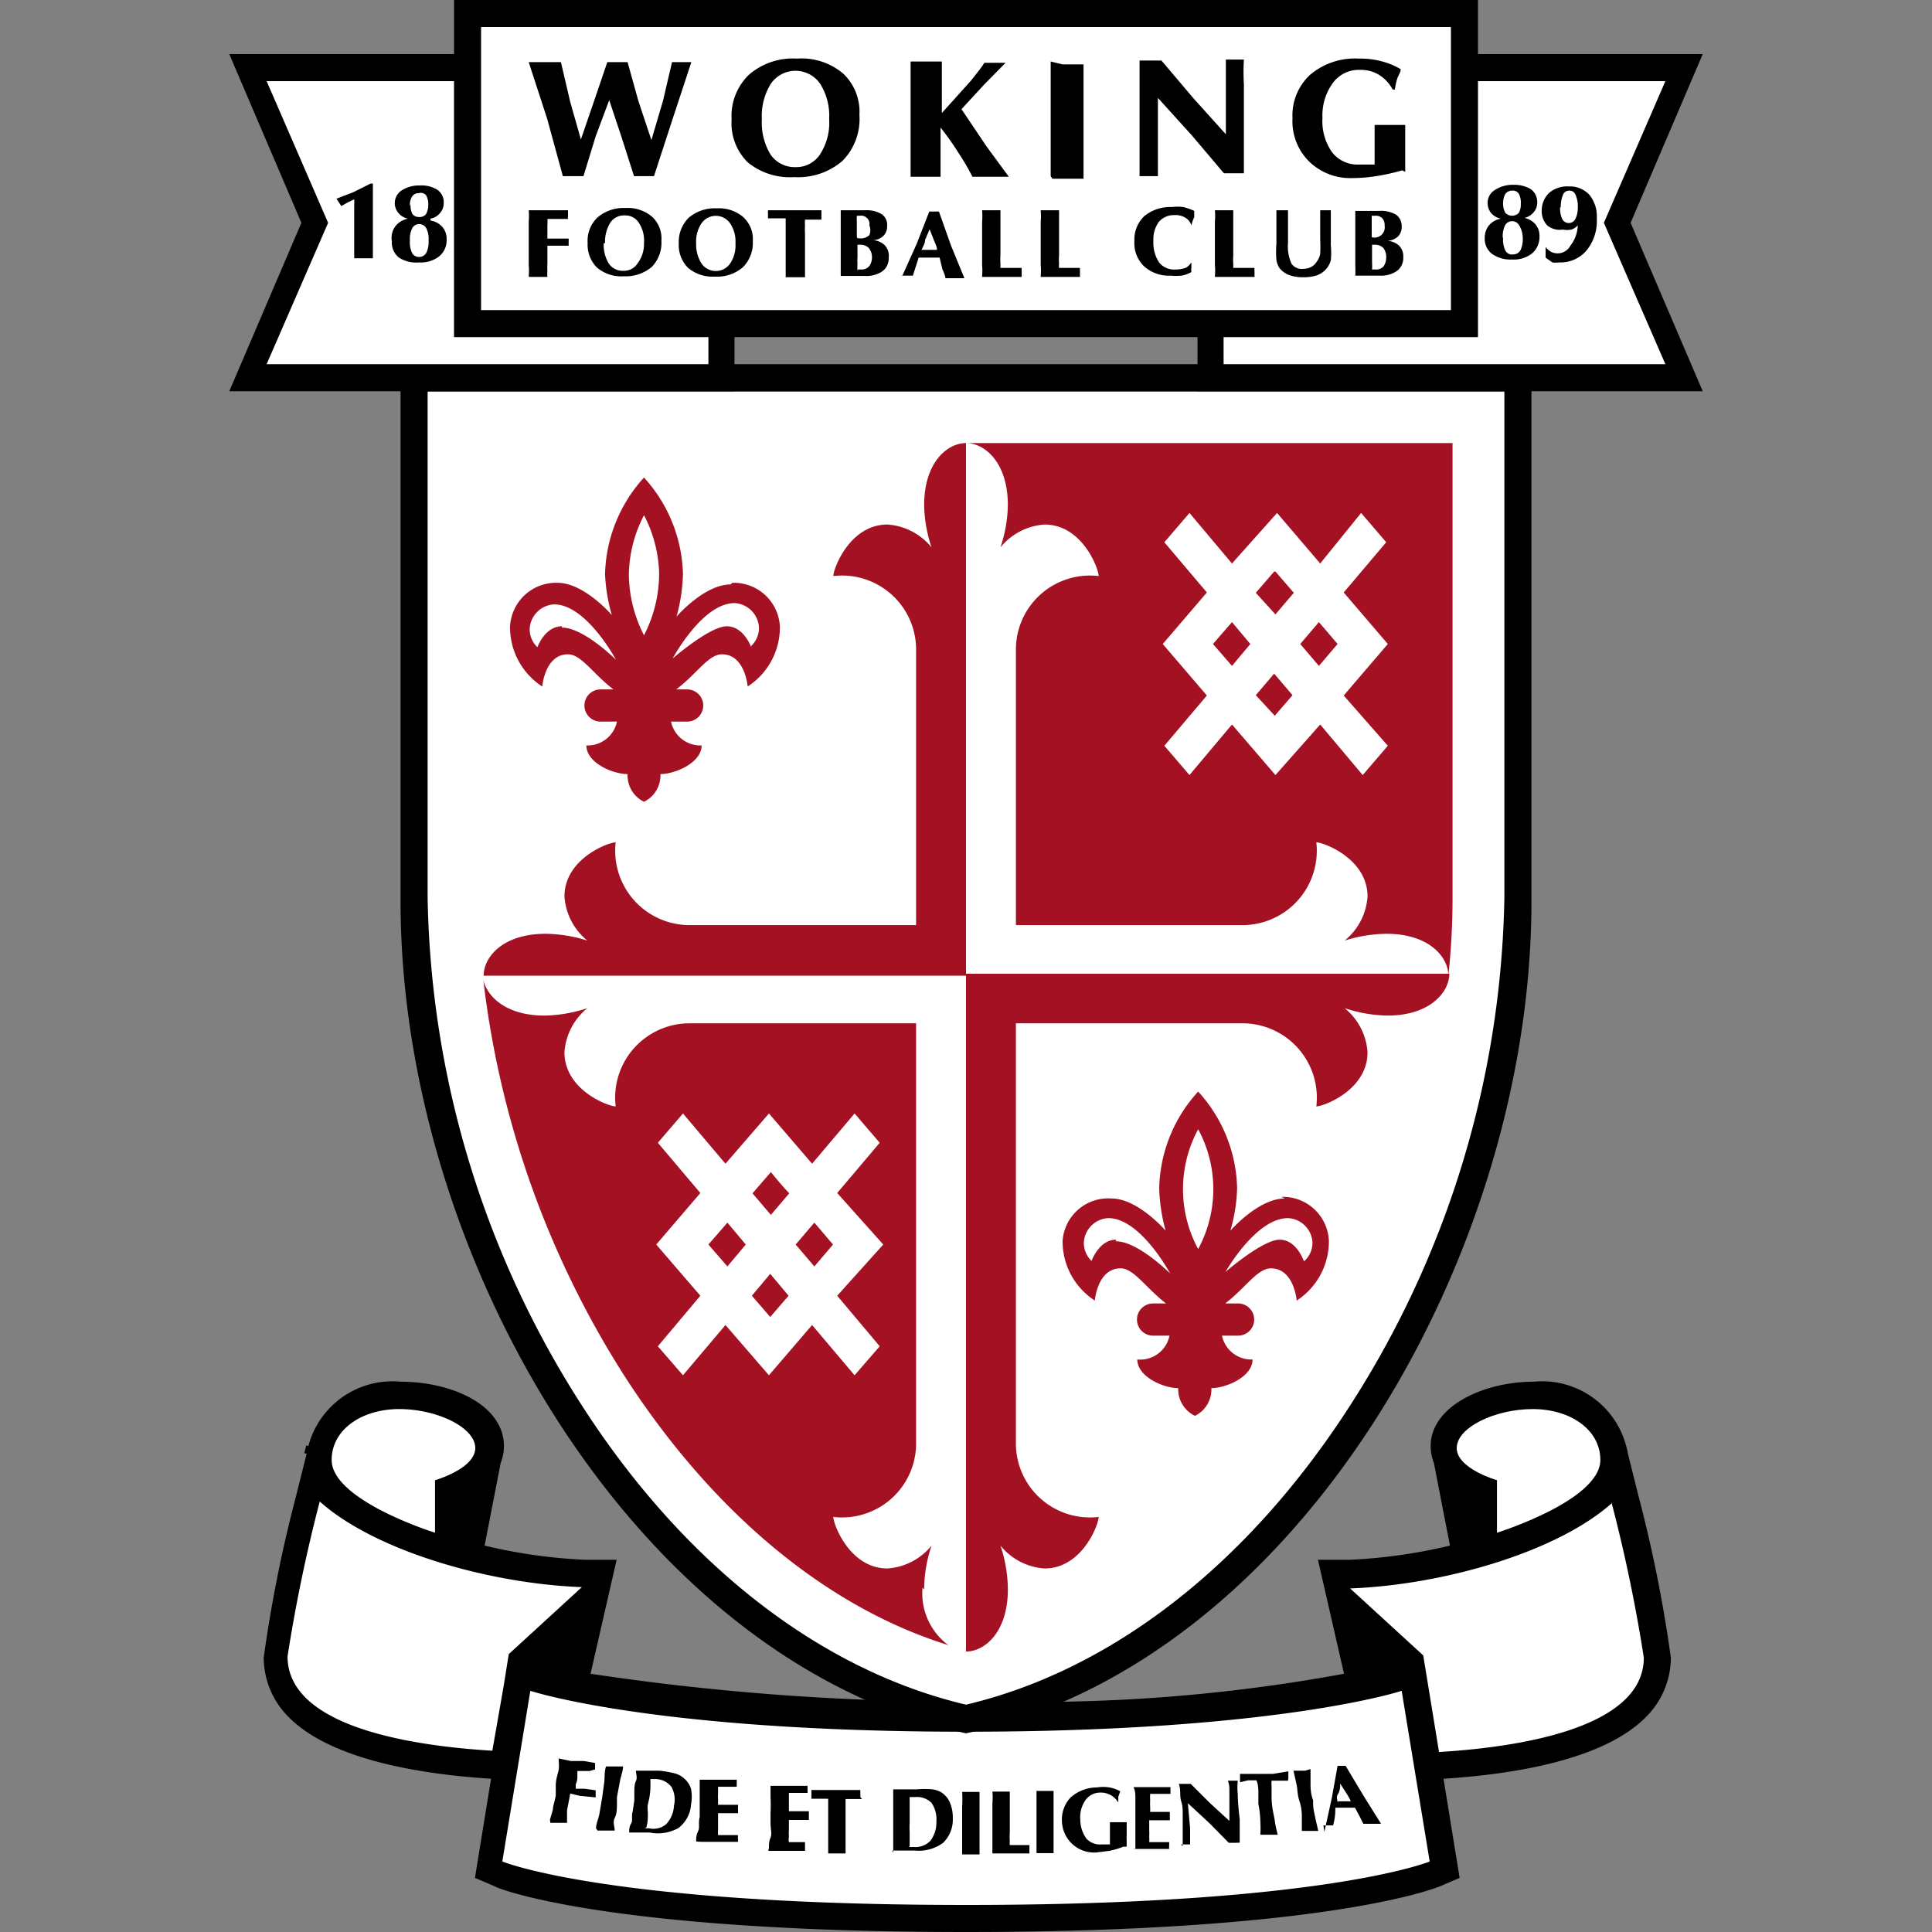
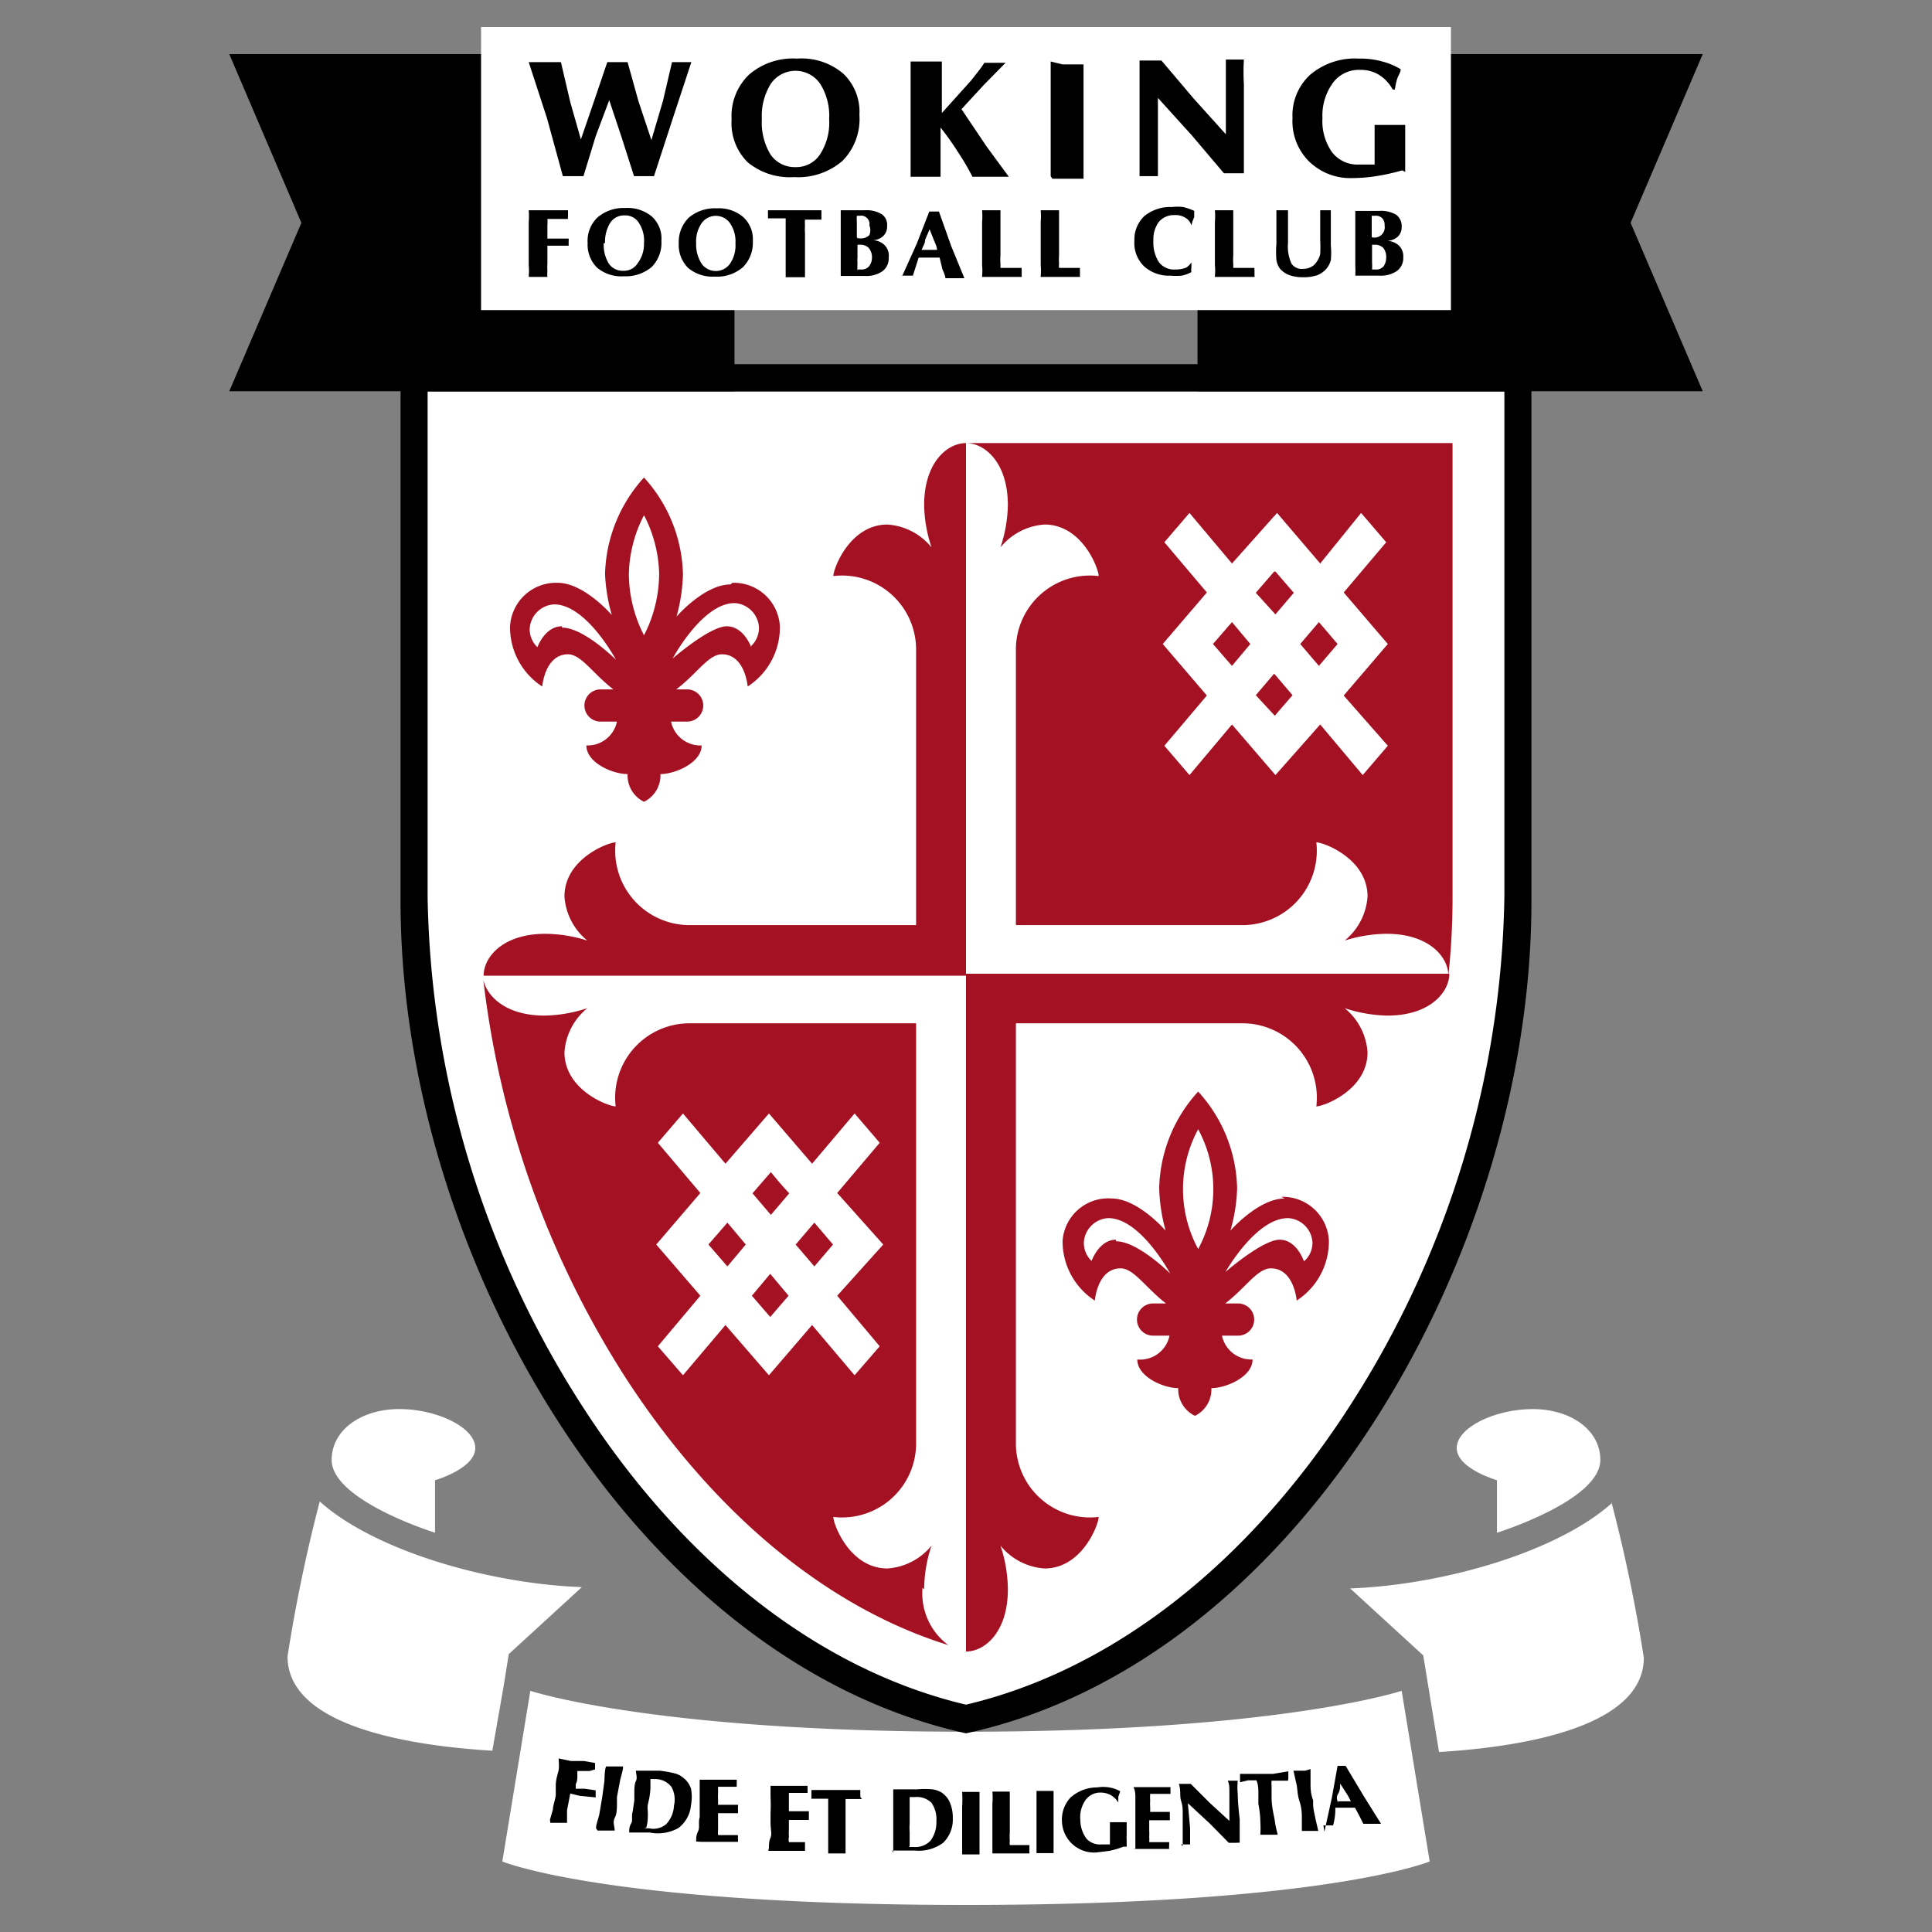
<svg xmlns="http://www.w3.org/2000/svg" width="60" height="60">
  <rect width="100%" height="100%" fill="#808080" stroke="none" />
-   <path d="M51.89 51.48a42.66 42.66 0 0 0-1-5l-.34-1.36h0a2.7 2.7 0 0 0-2.92-2.21c-1.57 0-3.2.77-3.2 2a1.42 1.42 0 0 0 .1.52l.5 2.57a16.54 16.54 0 0 1-3.1.44h-1l.81 3.54a52.74 52.74 0 0 1-10.82.86 77.82 77.82 0 0 1-12.58-.86l.81-3.54h-1a16.54 16.54 0 0 1-3.1-.44l.5-2.57a1.42 1.42 0 0 0 .1-.52c0-1.28-1.63-2-3.2-2a2.7 2.7 0 0 0-2.92 2.21h0l-.34 1.36a42.66 42.66 0 0 0-1 5 2.61 2.61 0 0 0 .8 1.87c1.34 1.33 4.18 1.76 6.26 1.89l-.5 3.08.61.26C15.42 58.64 18.81 60 30 60s14.58-1.36 14.72-1.42l.61-.26-.5-3.08c2.08-.13 4.92-.56 6.26-1.89a2.61 2.61 0 0 0 .8-1.87" />
-   <path d="M9.78 45.21l-.33-.08.06-.24.33.08zm40.44.01l.33-.09-.06-.24-.33.08z" />
  <g fill="#fff">
    <path d="M30 59.16c11.15 0 14.4-1.35 14.4-1.35l-.87-5.3S39.71 53.78 30 53.78s-13.53-1.27-13.53-1.27l-.87 5.3s3.25 1.35 14.4 1.35m-14.36-6.79l.16-1 2.27-2.08c-2.94-.11-6.46-1.15-8.14-2.66a48.36 48.36 0 0 0-1 4.81c0 2.23 4 2.79 6.36 2.93zm-5.34-7.03c0-.94.93-1.58 2.1-1.58s2.36.57 2.36 1.21-1.25 1-1.25 1v1.63s-3.21-1-3.21-2.26m39.77 1.33c-1.68 1.51-5.2 2.55-8.14 2.66l2.27 2.08.49 3c2.34-.14 6.36-.7 6.36-2.93a48.36 48.36 0 0 0-1-4.81" />
    <path d="M49.7,45.34c0-.94-.93-1.58-2.1-1.58s-2.36.57-2.36,1.21,1.25,1,1.25,1V47.6s3.21-1,3.21-2.26" />
  </g>
  <path d="M17.08 56.51l.09-.31c0-.11.06-.26.09-.44v-.19-.12c0-.2.07-.37.09-.49s0-.24 0-.35l.38.08h.16.24l.35.06v.07a.43.43 0 0 1 0 .05.09.09 0 0 1 0 0v.08l-.17.05h-.22H18h-.07v.17c0 .06 0 .14-.05.24v.14h.27l.35.05h0a.51.51 0 0 0 0 .09.35.35 0 0 0 0 .07v.06l-.5-.05-.29-.07-.1.52q0 .12 0 .21v.18h-.15-.37" />
  <path d="M18.51 56.78c0-.14.07-.28.1-.42l.09-.53.07-.51c.01-.16 0-.31.05-.46h.17.1.26c0 .13-.06.28-.09.42l-.1.53V56c0 .17 0 .33-.07.46s0 .26 0 .39h-.53" />
  <path d="M20 56.78h.08.08a.61.61 0 0 0 .53-.13.89.89 0 0 0 .24-.57.81.81 0 0 0-.08-.59.64.64 0 0 0-.49-.24h-.16v.21c0 .29-.06.48-.08.58s0 .17 0 .29 0 .27-.05.43m-.53.15c0-.08 0-.18.06-.28s0-.22.05-.38l.05-.34v-.2c0-.16 0-.3.05-.4s0-.22 0-.32h.12.12.27.22a3.61 3.61 0 0 1 .5.09.7.7 0 0 1 .24.13.71.71 0 0 1 .24.34 1.34 1.34 0 0 1 0 .5 1 1 0 0 1-.39.72 1.31 1.31 0 0 1-.9.14h-.69" />
  <path d="M21.62 57.19c0-.1 0-.2.06-.32s0-.26.05-.44v-.2-.11-.5-.35h.39.16.24.36 0a.64.64 0 0 1 0 .09v.13h-.22-.22-.14v.21a1.36 1.36 0 0 0 0 .2v.15h.28.34v.07a.13.13 0 0 0 0 .06v.13h-.31-.31v.3.22a.92.92 0 0 0 0 .16h.31.31a.07.07 0 0 0 0 .05.19.19 0 0 0 0 .08h0v.08h-.46-.67m2.09.19c0-.1 0-.21.05-.32s0-.27 0-.45v-.19-.12a5 5 0 0 0 0-.5v-.35h.39.16.24.36 0a.44.44 0 0 0 0 .09v.13h-.22-.23-.13v.21.21.15h.62a.64.64 0 0 1 0 .07v.2h-.31-.31v.31a1.77 1.77 0 0 0 0 .22.43.43 0 0 0 0 .16h.5v.06.21h-1.14m2.91-1.61h-.26-.25v.16.23.12.74.44h-.18-.36v-.42-.54-.33-.41h-.26-.26 0v-.14-.13h.48.28.76a.2.2 0 0 0 0 .07h0a.17.17 0 0 0 0 .07v.08m1.5 1.55h.17a.63.63 0 0 0 .51-.2.94.94 0 0 0 .18-.59.9.9 0 0 0-.15-.58.64.64 0 0 0-.52-.18h-.16v.21.59a2.36 2.36 0 0 0 0 .29v.44m-.51.2v-.28-.38-1-.31h.73a2.83 2.83 0 0 1 .5 0 .88.88 0 0 1 .26.09.71.71 0 0 1 .27.32 1.21 1.21 0 0 1 .09.5 1 1 0 0 1-.3.75 1.27 1.27 0 0 1-.88.24h-.7m2.17.11v-.42-.54-.51a3.44 3.44 0 0 0 0-.46h.37.17v.44.54.11.46.39h-.53m.93-.01v-.32-.45-.31-.5a2 2 0 0 0 0-.36h.54v.28 1a1.56 1.56 0 0 0 0 .25.53.53 0 0 0 0 .13h.31.3v.13a.32.32 0 0 0 0 .08v.05h-1.15m1.37 0v-.43-.54-.51-.46h.36.17v.43.65.46.39h-.53m2.7-.2a2.71 2.71 0 0 1-.44.13l-.4.05a1 1 0 0 1-1.07-.96 1 1 0 0 1 .27-.75 1.24 1.24 0 0 1 .82-.31 1.2 1.2 0 0 1 .38 0 1.06 1.06 0 0 1 .34.12l-.06.17v.18h0a.64.64 0 0 0-.25-.24.66.66 0 0 0-.32-.07.56.56 0 0 0-.46.25.93.93 0 0 0-.15.6 1 1 0 0 0 .19.58.57.57 0 0 0 .47.18h.14.12v-.08-.3-.31h.52v.26.15a.66.66 0 0 0 0 .13v.22" />
  <path d="M35.26 57.43v-.33-.44-.31-.5c0-.12 0-.24-.06-.35h.39.17.24.35v.13.08h0-.63a1.48 1.48 0 0 0 0 .21 1.27 1.27 0 0 0 0 .2v.15h.27.34v.13a.56.56 0 0 1 0 .07.18.18 0 0 1 0 .06H36h-.31v.31a1.83 1.83 0 0 1 0 .21 1 1 0 0 1 0 .16H36h.31 0v.08a.11.11 0 0 0 0 .05.22.22 0 0 0 0 .08h-.47-.67" />
  <path d="M36.73 57.33v-.43-.53c0-.2 0-.28-.05-.44s0-.34-.07-.53h.26.11l.59.59.61.56v-.53-.39c0-.11 0-.22-.05-.33h.15.08.08a2.06 2.06 0 0 0 0 .42q0 .27.06.78v.13.35.25a.33.33 0 0 0-.1 0h-.13-.11l-.59-.6-.68-.63.07.78V57v.28h-.29" />
  <path d="M40 55.3h-.26-.25a1 1 0 0 0 0 .17v.23.11c0 .33.08.58.1.74s.06.3.09.43h-.27-.11-.16a3 3 0 0 0 0-.42q0-.22-.06-.54v-.33c0-.12 0-.26-.06-.4h-.26l-.25.06h0v-.14-.07-.05h.48.28.26l.48-.08v.07h0v.15m.42 1.68v-.43c0-.14 0-.32-.07-.53s-.06-.35-.09-.51l-.1-.45h.36l.17-.05v.43c0 .14 0 .33.08.54v.11c0 .17.05.32.07.45l.09.39h-.17-.34m1.12-.92h0 .19.21 0a1.82 1.82 0 0 0-.15-.27l-.18-.28c0 .11 0 .22-.07.33s0 .21 0 .3m-.42.87l.23-1.05.18-1h.14.11 0l.55.92.55.88h-.16-.11-.13-.15l-.12-.24-.14-.26h-.14-.17-.12-.18c0 .12 0 .3-.07.55h-.3m6.46-45.38V28c0 11-7.27 23.61-17.56 25.83C19.71 51.56 12.44 39 12.44 28V11.31z" />
  <path d="M13.28,12.16V27.85a30.06,30.06,0,0,0,4.85,15.89c3.17,4.89,7.38,8.14,11.87,9.2,4.49-1.06,8.7-4.31,11.87-9.2a30.06,30.06,0,0,0,4.85-15.89V12.16Z" fill="#fff" />
  <path d="M23.33 20.1s-.23-.65-.76-.65-1.68 1-1.68 1 .92-1.72 1.92-1.72a.8.8 0 0 1 .76.76.77.77 0 0 1-.24.57M20 19.73a4.21 4.21 0 0 1-.47-1.91A4.15 4.15 0 0 1 20 16a4.15 4.15 0 0 1 .47 1.8 4.21 4.21 0 0 1-.47 1.93m-2.55-.28c-.53 0-.76.65-.76.65a.77.77 0 0 1-.24-.57.8.8 0 0 1 .76-.76c1 0 1.92 1.72 1.92 1.72s-1-1-1.68-1m5.24-1.34c-.82 0-1.68 1-1.68 1a5.44 5.44 0 0 0 .2-1.32 4.62 4.62 0 0 0-1.21-3 4.62 4.62 0 0 0-1.21 3A5.44 5.44 0 0 0 19 19.1s-.86-1-1.68-1a1.43 1.43 0 0 0-1.48 1.36 2.19 2.19 0 0 0 1 1.86s.08-1 .8-1c.41 0 .77.6 1.41 1.09h-.4a.5.5 0 1 0 0 1h.51a.93.93 0 0 1-.95.74c0 .54.82.89 1.28.89a.91.91 0 0 0 .51.86.91.91 0 0 0 .51-.86c.45 0 1.28-.35 1.28-.89a.93.93 0 0 1-.95-.74h.5a.5.5 0 1 0 0-1H21c.65-.49 1-1.09 1.42-1.09.72 0 .8 1 .8 1a2.19 2.19 0 0 0 1-1.86 1.43 1.43 0 0 0-1.48-1.36m17.75 21.06s-.22-.66-.75-.66-1.68 1-1.68 1S39 37.83 40 37.83a.8.8 0 0 1 .76.76.76.76 0 0 1-.25.57m-3.3-.37a3.91 3.91 0 0 1 0-3.72 3.91 3.91 0 0 1 0 3.72m-2.55-.29c-.53 0-.76.66-.76.66a.77.77 0 0 1-.24-.57.8.8 0 0 1 .76-.76c1 0 1.92 1.72 1.92 1.72s-1-1-1.68-1m5.24-1.33c-.82 0-1.69 1-1.69 1a5.2 5.2 0 0 0 .21-1.32 4.59 4.59 0 0 0-1.21-3 4.59 4.59 0 0 0-1.21 3 5.44 5.44 0 0 0 .2 1.32s-.86-1-1.68-1A1.42 1.42 0 0 0 33 38.53a2.19 2.19 0 0 0 1 1.86s.08-1 .8-1c.41 0 .77.59 1.41 1.09h-.4a.5.5 0 0 0 0 1h.51a.93.93 0 0 1-1 .74c0 .54.82.89 1.27.89a.92.92 0 0 0 .52.86.91.91 0 0 0 .51-.86c.45 0 1.28-.35 1.28-.89a.93.93 0 0 1-.95-.74h.5a.5.5 0 1 0 0-1h-.4c.65-.5 1-1.09 1.42-1.09.72 0 .8 1 .8 1a2.19 2.19 0 0 0 1-1.86 1.43 1.43 0 0 0-1.48-1.36M28.7 49.36a4.35 4.35 0 0 1 .23-1.36 1.93 1.93 0 0 1-1.37.71c-1.17 0-1.68-1.37-1.68-1.6a2.3 2.3 0 0 0 2.57-2.33v-13h-7a2.31 2.31 0 0 0-2.33 2.58c-.23 0-1.59-.51-1.59-1.68a1.93 1.93 0 0 1 .71-1.37 4.46 4.46 0 0 1-1.33.23c-1.18 0-1.78-.58-1.9-1.11a29.12 29.12 0 0 0 4.44 12.39c2.74 4.21 6.26 7.11 10 8.27a2 2 0 0 1-.8-1.78M30 13.76c.58 0 1.3.6 1.3 1.93a4.35 4.35 0 0 1-.23 1.31 1.93 1.93 0 0 1 1.37-.71c1.17 0 1.68 1.37 1.68 1.6a2.3 2.3 0 0 0-2.57 2.33v8.51h7a2.31 2.31 0 0 0 2.33-2.57c.23 0 1.59.51 1.59 1.68a1.93 1.93 0 0 1-.71 1.37 4.46 4.46 0 0 1 1.3-.21c1.32 0 1.92.72 1.92 1.3a22.43 22.43 0 0 0 .13-2.44v-14.1z" fill="#a41123" />
  <path d="M39.61 22.25l-.61-.66.57-.67.57.67-.57.66M37.67 20l.59-.68.57.68-.57.68-.59-.68m1.94-2.25l.57.66-.57.67-.61-.67.57-.66M41.54 20l-.58.68-.58-.68.58-.68.58.68m1.56 0l-1.37-1.6 1.32-1.56-.78-.91L41 17.5l-1.34-1.57-1.4 1.57-1.32-1.57h0l-.78.91 1.32 1.56-1.37 1.6 1.37 1.6-1.32 1.56.78.91h0l1.32-1.57 1.35 1.57L41 22.5l1.32 1.57h0l.78-.91-1.37-1.56zM23.92 40.9l-.57-.66.57-.68.57.68-.57.66M22 38.65l.59-.68.57.68-.57.68-.59-.68m1.94-2.25q.28.35.57.66l-.57.67-.57-.67.57-.66m1.93 2.25l-.58.68-.58-.68.58-.68.58.68m1.56 0L26 37.05l1.32-1.56-.78-.91-1.32 1.56-1.34-1.56-1.35 1.56-1.32-1.56h0l-.78.91 1.32 1.56-1.37 1.6 1.37 1.59-1.32 1.57.78.9 1.32-1.56 1.35 1.56 1.34-1.56 1.32 1.56.78-.9L26 40.24z" fill="#fff" />
  <g fill="#a41123">
    <path d="M30 13.76c-.58 0-1.3.6-1.3 1.93a4.35 4.35 0 0 0 .23 1.31 1.93 1.93 0 0 0-1.37-.71c-1.17 0-1.68 1.37-1.68 1.6a2.3 2.3 0 0 1 2.57 2.33v8.51h-7a2.31 2.31 0 0 1-2.33-2.57c-.23 0-1.59.51-1.59 1.68a1.93 1.93 0 0 0 .71 1.37 4.46 4.46 0 0 0-1.3-.21c-1.32 0-1.92.72-1.92 1.3H30z" />
    <path d="M30,51.29c.58,0,1.3-.6,1.3-1.93A4.35,4.35,0,0,0,31.07,48a1.93,1.93,0,0,0,1.37.71c1.17,0,1.68-1.37,1.68-1.6a2.3,2.3,0,0,1-2.57-2.33v-13h7a2.31,2.31,0,0,1,2.33,2.58c.23,0,1.59-.51,1.59-1.68a1.93,1.93,0,0,0-.71-1.37,4.46,4.46,0,0,0,1.33.23c1.32,0,1.92-.73,1.92-1.3H30Z" />
  </g>
  <path d="M9.36 6.92L7.12 1.68h15.69v10.47H7.12zm41.28 0l2.24-5.24H37.19v10.47h15.69z" />
-   <path d="M8.28 2.52l1.91 4.4-1.91 4.39H22V2.52zm29.72 0v8.79h13.72l-1.91-4.39 1.91-4.4z" fill="#fff" />
-   <path d="M45.9,10.47H14.1V0H45.9Z" />
  <path d="M14.94,9.63H45.06V.84H14.94Z" fill="#fff" />
  <path d="M17.48 5.47l-.49-1.79-.57-1.75h.3.4.3l.29 1.24.33 1.16.45-1.31.37-1.09h0 .28.14.21l.34 1.22.4 1.2.36-1.22.28-1.2h.19.23.18l-.56 1.7-.6 1.84h-.19-.25-.18l-.39-1.22-.38-1.14-.42 1.12-.38 1.24h-.2-.14-.28zm6.18-1.77a1.92 1.92 0 0 0 .27 1.1.91.91 0 0 0 .78.39.88.88 0 0 0 .76-.4 1.81 1.81 0 0 0 .28-1.09 1.87 1.87 0 0 0-.28-1.1.93.93 0 0 0-1.53 0 1.89 1.89 0 0 0-.28 1.1m-.94 0a1.78 1.78 0 0 1 .54-1.38 2.08 2.08 0 0 1 1.49-.5 2 2 0 0 1 1.43.46 1.63 1.63 0 0 1 .51 1.29A1.85 1.85 0 0 1 26.16 5a2.11 2.11 0 0 1-1.5.5 2.06 2.06 0 0 1-1.44-.46 1.71 1.71 0 0 1-.5-1.32m6.53-1.79v.47.35.76l.9-1 .22-.28a2.83 2.83 0 0 0 .2-.28h.05.28.1.23l-.66.67-.71.77.78 1.16.69.94h-.37-.4-.36a6.92 6.92 0 0 0-.4-.69 9.33 9.33 0 0 0-.59-.84v.8.38.35h-.3-.31-.32v-.75-.85-.18-1-.8h.97m3.38 3.56v-.78-1-.94-.84L33 2h.34.31v.79 1 .2.84.72h-.97m2.71-.08v-.79-1-.8-1h.21.26.21l1 1.18 1 1.11v-1-.71-.61h.16.4a6.72 6.72 0 0 0 0 .77v1.42.25.63.46h-.19-.24-.19l-1-1.18-1.05-1.16v1.51.39.53h-.53m8.12-.18a6.61 6.61 0 0 1-.81.18 4.71 4.71 0 0 1-.74.06A1.83 1.83 0 0 1 40.64 5a1.76 1.76 0 0 1-.5-1.33 1.71 1.71 0 0 1 .55-1.35 2.15 2.15 0 0 1 1.51-.5 2.51 2.51 0 0 1 .69.08 2.18 2.18 0 0 1 .61.25c0 .1-.08.2-.11.3a1.94 1.94 0 0 0-.07.33h-.07a1.2 1.2 0 0 0-.43-.46 1.09 1.09 0 0 0-.58-.15 1 1 0 0 0-.85.41 1.72 1.72 0 0 0-.32 1.09 1.67 1.67 0 0 0 .3 1.06 1 1 0 0 0 .84.38h.25.23V5v-.56-.56h.26.44.25v.49.97M16.42 8.57a1.79 1.79 0 0 0 0-.34v-.47-.33-.53a2.22 2.22 0 0 0 0-.37h1.22v.19a.25.25 0 0 0 0 .08h-.24-.4a1.28 1.28 0 0 1 0 .2v.41h.29.37V7.4a.55.55 0 0 1 0 .09v.08.06h-.35H17v.56a1.55 1.55 0 0 0 0 .22 1.11 1.11 0 0 0 0 .19h-.57m2.32-1.05a1.1 1.1 0 0 0 .16.64.52.52 0 0 0 .45.22.5.5 0 0 0 .44-.23 1 1 0 0 0 .2-.63 1 1 0 0 0-.16-.63.49.49 0 0 0-.44-.23.51.51 0 0 0-.45.23 1.13 1.13 0 0 0-.16.63m-.54 0a1 1 0 0 1 .31-.8 1.24 1.24 0 0 1 .86-.29 1.17 1.17 0 0 1 .83.27.92.92 0 0 1 .29.75 1.06 1.06 0 0 1-.3.81 1.25 1.25 0 0 1-.87.29 1.17 1.17 0 0 1-.83-.27 1 1 0 0 1-.29-.76m3.37 0a1.1 1.1 0 0 0 .17.64.54.54 0 0 0 .88 0 1 1 0 0 0 .17-.63 1 1 0 0 0-.17-.63.54.54 0 0 0-.88 0 1 1 0 0 0-.17.63m-.54 0a1.06 1.06 0 0 1 .31-.8 1.25 1.25 0 0 1 .87-.29 1.16 1.16 0 0 1 .82.27.93.93 0 0 1 .3.75 1.07 1.07 0 0 1-.31.81 1.22 1.22 0 0 1-.87.29 1.18 1.18 0 0 1-.83-.27 1 1 0 0 1-.29-.76m4.4-.74h-.26H25A1.09 1.09 0 0 0 25 7a1.63 1.63 0 0 0 0 .24v.13.78.46h-.6v-.44-.58-.34-.47h-.28-.27 0v-.15a.35.35 0 0 1 0-.07v-.03h.5.65.51v.29m1.14 1.55h.1a.3.3 0 0 0 .24-.1.44.44 0 0 0 .09-.27.45.45 0 0 0-.1-.3.36.36 0 0 0-.26-.1h-.09V8a1.09 1.09 0 0 0 0 .18 1.7 1.7 0 0 0 0 .22m0-1h.05a.38.38 0 0 0 .32-.1.41.41 0 0 0 0-.3.26.26 0 0 0-.3-.3h-.09a1 1 0 0 0 0 .17v.49zm-.52 1.18v-.29-.39-.54-.51-.32h.74a.92.92 0 0 1 .53.12.4.4 0 0 1 .17.37.41.41 0 0 1-.12.31.5.5 0 0 1-.34.13h0a.55.55 0 0 1 .38.15.47.47 0 0 1 .13.39.5.5 0 0 1-.19.42.87.87 0 0 1-.54.15h-.76m2.51-.81h.48c0-.1-.06-.21-.1-.31l-.13-.33-.14.33c0 .11-.07.21-.11.31m-.6.81l.45-1 .39-1h.3l.38 1.07.41 1h-.59q0-.08-.09-.27L29.18 8h-.65l-.18.56H28m2.5.01a1.79 1.79 0 0 0 0-.34v-.47-.33-.53a2.22 2.22 0 0 0 0-.37h.57v.3.32.78a1.71 1.71 0 0 0 0 .26v.13h.34.32a.25.25 0 0 0 0 .08v.2H30.5m1.82-.03a1.79 1.79 0 0 0 0-.34v-.47-.33-.53a2.22 2.22 0 0 0 0-.37h.57v.3.32.78a1.71 1.71 0 0 0 0 .26.49.49 0 0 0 0 .13h.33.32a.25.25 0 0 0 0 .08v.06a.44.44 0 0 0 0 .09v.05h-1.22M37 7a.42.42 0 0 0-.19-.24.58.58 0 0 0-.33-.08.61.61 0 0 0-.49.21.91.91 0 0 0-.17.58 1.12 1.12 0 0 0 .17.67.59.59 0 0 0 .51.23.9.9 0 0 0 .34-.06.58.58 0 0 0 .16-.16h0v.16a.39.39 0 0 0 0 .14 1 1 0 0 1-.3.11 1.78 1.78 0 0 1-.35 0 1.14 1.14 0 0 1-.82-.29 1 1 0 0 1-.3-.79 1 1 0 0 1 .31-.77 1.26 1.26 0 0 1 .85-.28 1.42 1.42 0 0 1 .36 0 2 2 0 0 1 .34.12 1.33 1.33 0 0 0 0 .19A1.16 1.16 0 0 0 37 7zm.73 1.57a1.79 1.79 0 0 0 0-.34v-.47-.33-.53a2.22 2.22 0 0 0 0-.37h.57v.3.32.78a1.71 1.71 0 0 0 0 .26v.13h.34.32a.25.25 0 0 0 0 .08v.15a.11.11 0 0 1 0 .05h-1.23m1.75-2.07H40V7v.54a1.29 1.29 0 0 0 .11.65.38.38 0 0 0 .35.16.55.55 0 0 0 .26-.06.44.44 0 0 0 .17-.16.62.62 0 0 0 .11-.24 4.17 4.17 0 0 0 0-.44v-.49-.43h.33v.36.73a2.43 2.43 0 0 1 0 .46.69.69 0 0 1-.14.27.75.75 0 0 1-.29.2 1.33 1.33 0 0 1-.42.06 1.25 1.25 0 0 1-.45-.07.7.7 0 0 1-.29-.21.62.62 0 0 1-.1-.26 3 3 0 0 1 0-.5V6.53m2.98 1.84h.1a.3.3 0 0 0 .25-.1.5.5 0 0 0 .08-.27.45.45 0 0 0-.09-.3.36.36 0 0 0-.26-.1h-.09v.55a1.55 1.55 0 0 1 0 .22m0-1h0A.32.32 0 0 0 43 7a.3.3 0 0 0-.08-.23.29.29 0 0 0-.22-.07h-.1v.17.49zm-.52 1.18a2.64 2.64 0 0 0 0-.29v-.39-1-.32h.74a.92.92 0 0 1 .53.12.43.43 0 0 1 .17.37.41.41 0 0 1-.12.31.52.52 0 0 1-.34.13h0a.57.57 0 0 1 .38.15.47.47 0 0 1 .13.36.5.5 0 0 1-.19.42.87.87 0 0 1-.54.15h-.76M11 8.08v-.55-1.16a1.21 1.21 0 0 0 0-.18l-.19.09-.21.12-.15-.23.52-.2.54-.27h.07 0v1.43.47.42H11" />
  <path d="M12.75 6.35a.59.59 0 0 0 .06.3.26.26 0 0 0 .21.09.25.25 0 0 0 .21-.09.58.58 0 0 0 .07-.3.54.54 0 0 0-.07-.29A.22.22 0 0 0 13 6a.23.23 0 0 0-.2.1.48.48 0 0 0-.07.29m0 1.08a.77.77 0 0 0 .07.39.24.24 0 0 0 .22.12.25.25 0 0 0 .22-.13.78.78 0 0 0 .07-.38.75.75 0 0 0-.07-.38.25.25 0 0 0-.44 0 .75.75 0 0 0-.07.38m.64-.62h0a.61.61 0 0 1 .37.2.56.56 0 0 1 .13.39.64.64 0 0 1-.23.52.92.92 0 0 1-.62.19 1 1 0 0 1-.63-.15.59.59 0 0 1-.22-.5.61.61 0 0 1 .13-.5.67.67 0 0 1 .37-.21h0a.51.51 0 0 1-.3-.18.47.47 0 0 1 .11-.7 1 1 0 0 1 .57-.15.91.91 0 0 1 .54.14.46.46 0 0 1 .19.4.45.45 0 0 1-.11.31.48.48 0 0 1-.3.18m33.31-.47a.56.56 0 0 0 .07.29.29.29 0 0 0 .42 0 .57.57 0 0 0 .06-.29.56.56 0 0 0-.06-.3.22.22 0 0 0-.21-.1.27.27 0 0 0-.21.1.6.6 0 0 0-.07.3m0 1.07a.77.77 0 0 0 .07.39.23.23 0 0 0 .25.12.25.25 0 0 0 .22-.13.78.78 0 0 0 .07-.38.75.75 0 0 0-.11-.39.25.25 0 0 0-.44 0 .75.75 0 0 0-.07.38m.64-.62h0a.64.64 0 0 1 .37.2.56.56 0 0 1 .13.39.67.67 0 0 1-.23.52.92.92 0 0 1-.62.19 1 1 0 0 1-.63-.18.59.59 0 0 1-.22-.5.61.61 0 0 1 .13-.38.64.64 0 0 1 .37-.21h0a.55.55 0 0 1-.3-.17.5.5 0 0 1-.11-.32.46.46 0 0 1 .21-.39 1 1 0 0 1 .59-.17 1 1 0 0 1 .55.14.5.5 0 0 1 .19.4.45.45 0 0 1-.11.31.51.51 0 0 1-.3.18" />
  <path d="M48.45 6.44a.8.8 0 0 0 .07.37.23.23 0 0 0 .4 0 .76.76 0 0 0 .08-.35.89.89 0 0 0-.07-.41.2.2 0 0 0-.2-.13.2.2 0 0 0-.19.13 1 1 0 0 0-.07.39M49 7a.5.5 0 0 1-.2.13.77.77 0 0 1-.27 0 .61.61 0 0 1-.48-.13.64.64 0 0 1-.17-.47.75.75 0 0 1 .22-.53.85.85 0 0 1 .61-.21.83.83 0 0 1 .65.26 1.06 1.06 0 0 1 .23.73 1.45 1.45 0 0 1-.32 1 1.06 1.06 0 0 1-.85.37.75.75 0 0 1-.21 0L48 8v-.17-.16h0a.57.57 0 0 0 .17.15.45.45 0 0 0 .6-.19A1.09 1.09 0 0 0 49 7z" />
</svg>